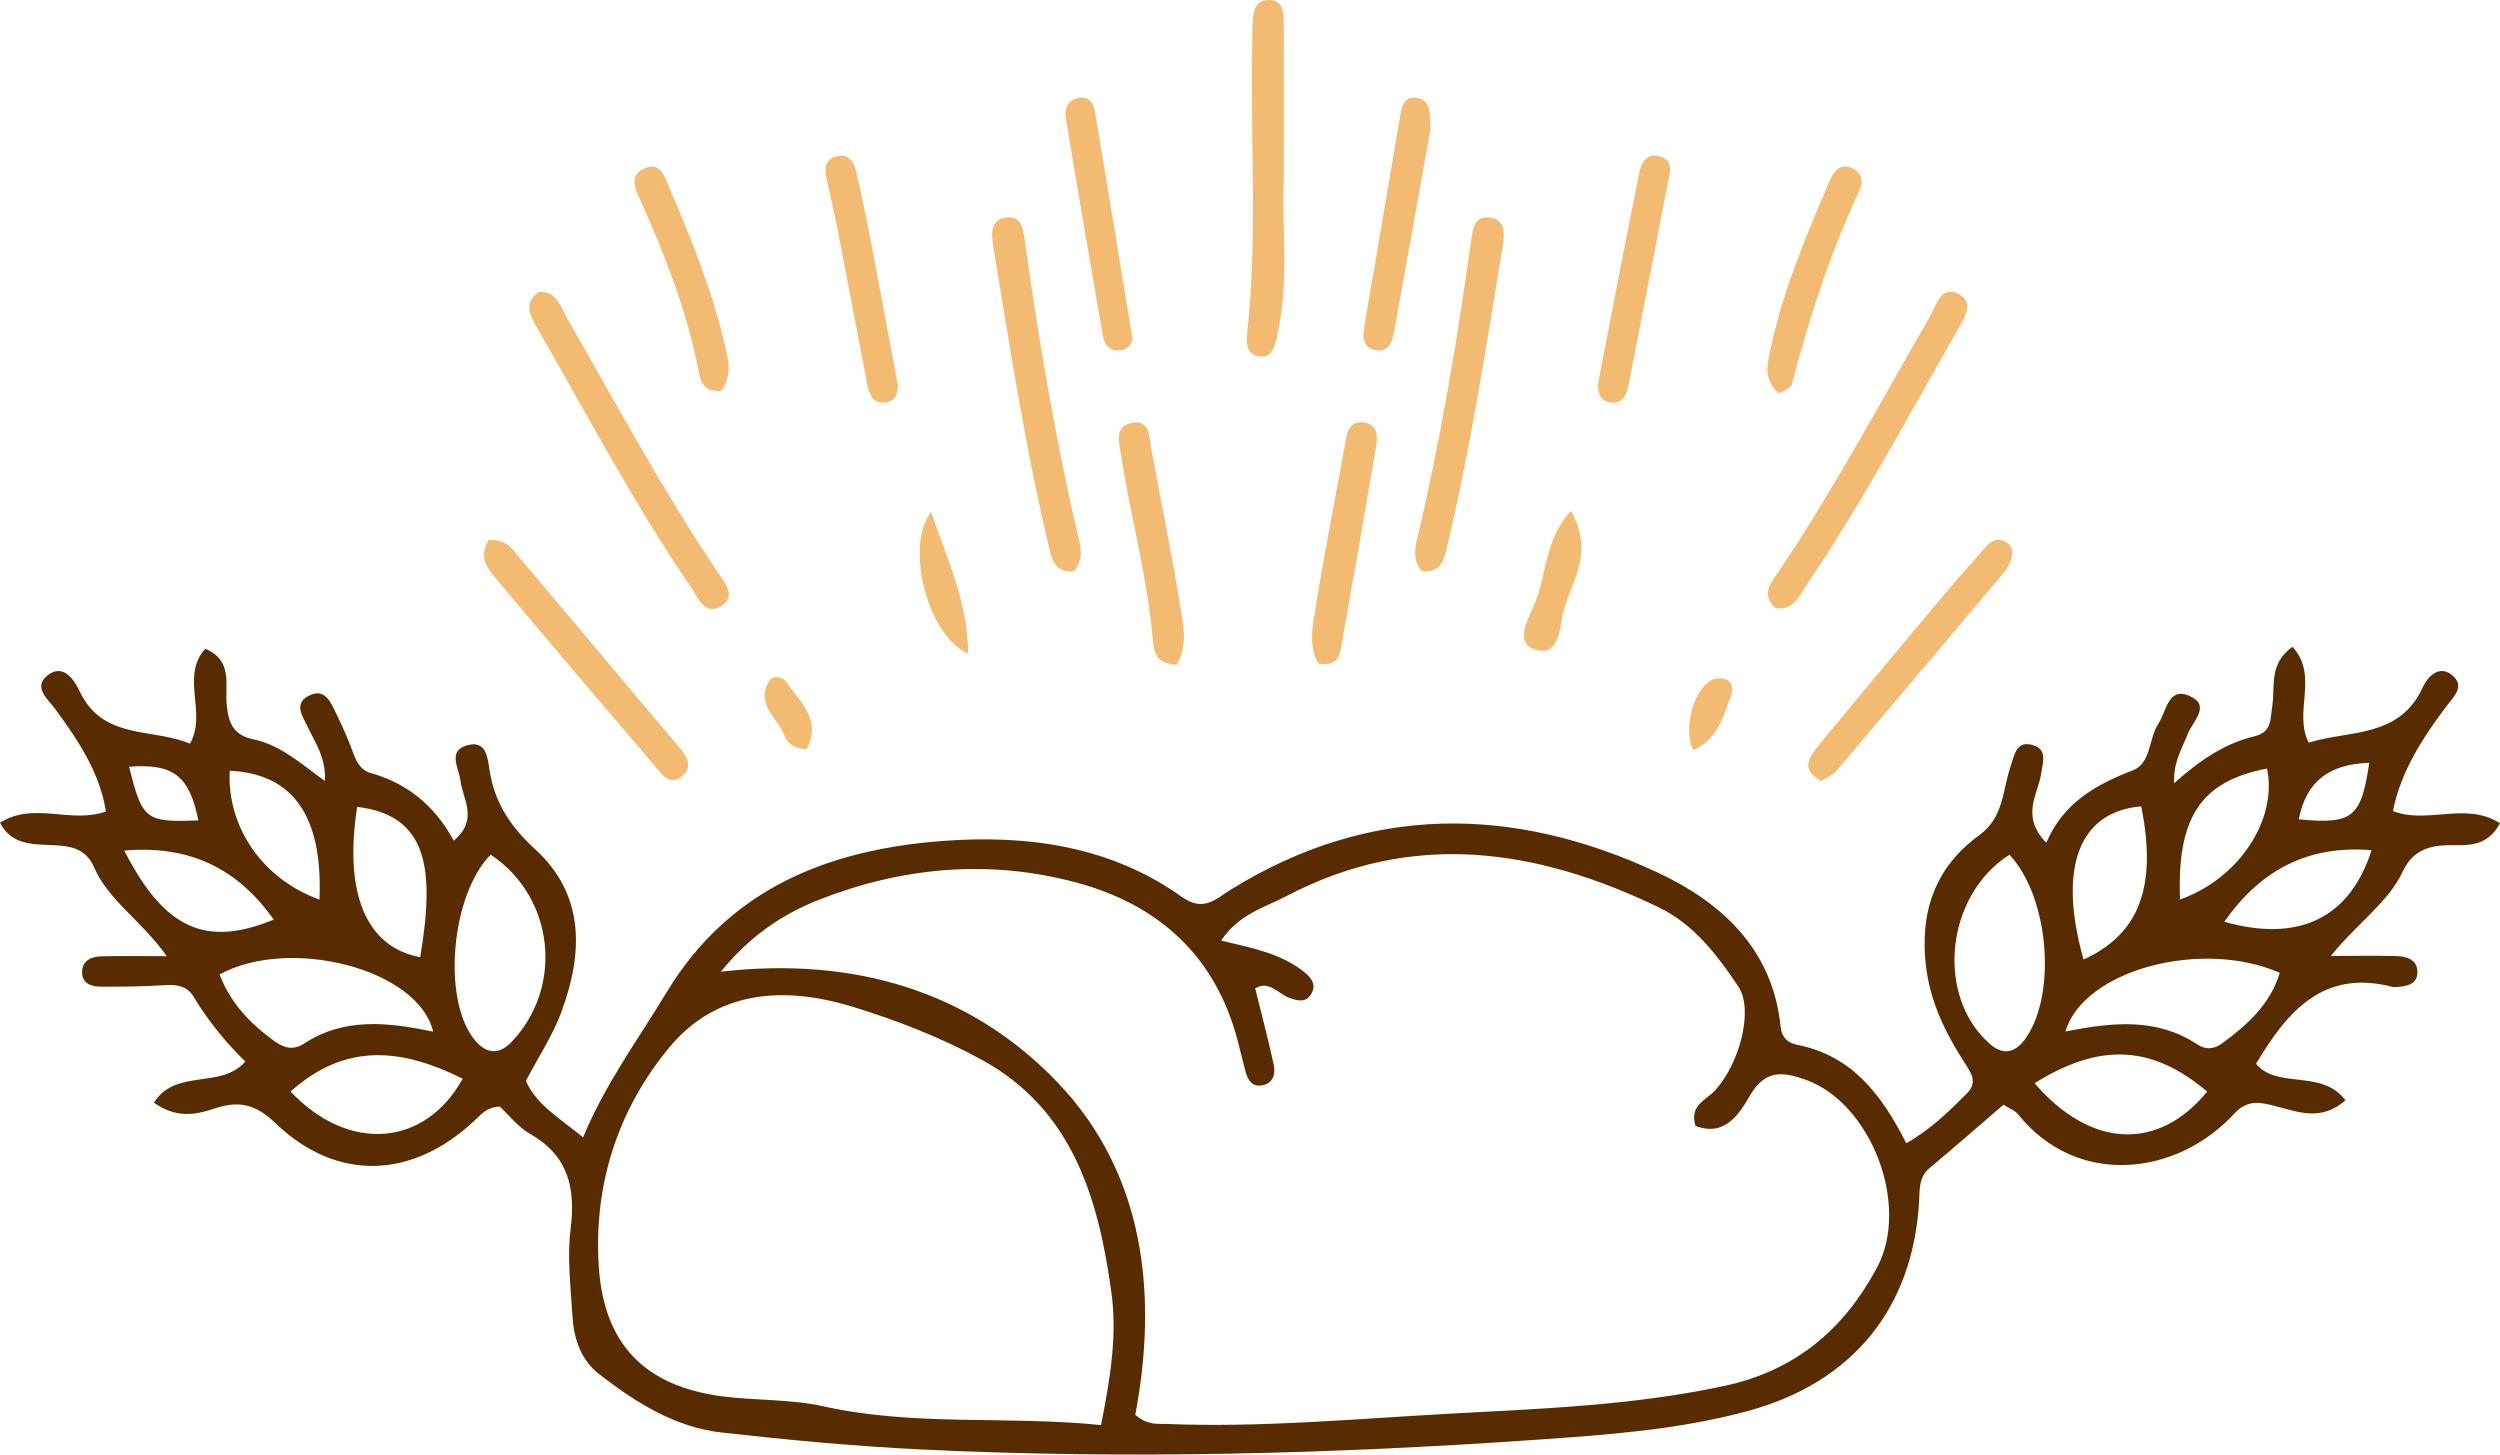
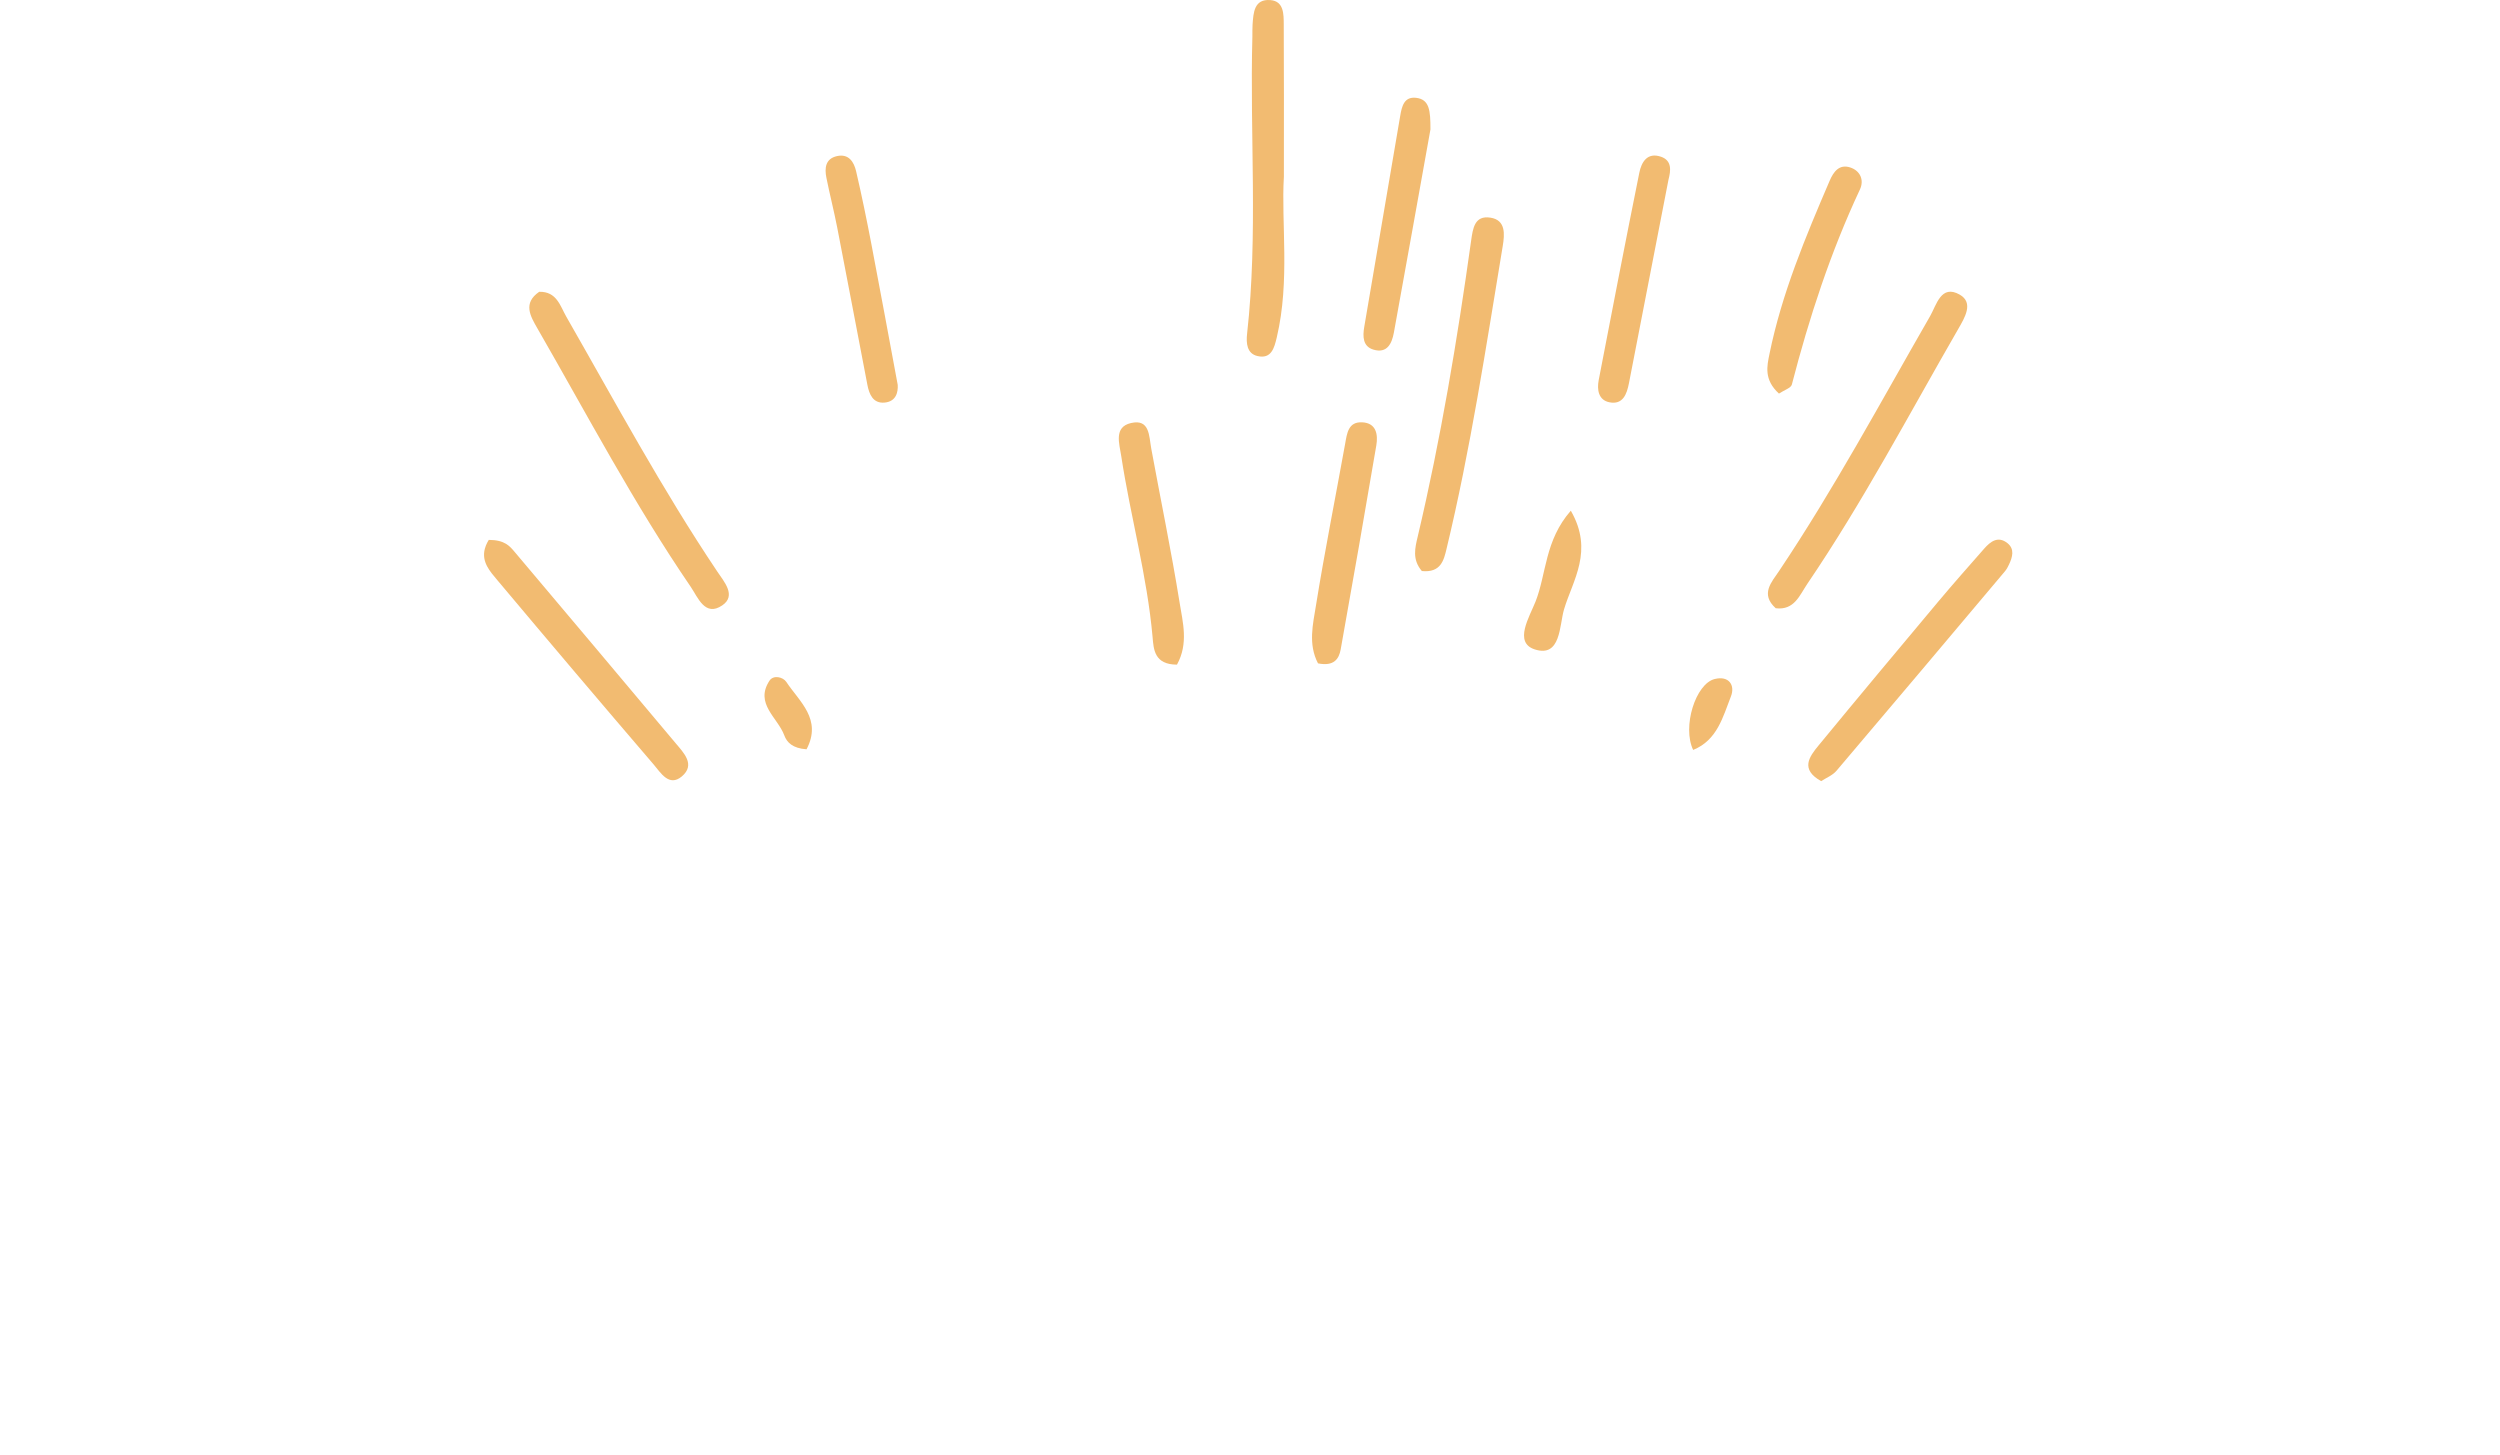
<svg xmlns="http://www.w3.org/2000/svg" width="110" height="64" viewBox="0 0 110 64" fill="none">
-   <path d="M8.358 32.724C9.126 31.372 7.927 29.798 9.028 28.546C10.251 29.048 9.9 30.124 9.97 30.941C10.042 31.797 10.246 32.342 11.155 32.532C12.341 32.78 13.241 33.603 14.294 34.364C14.353 33.342 13.867 32.681 13.533 31.973C13.314 31.508 12.919 30.973 13.56 30.627C14.299 30.228 14.553 30.909 14.803 31.416C15.057 31.93 15.289 32.458 15.489 32.995C15.653 33.439 15.812 33.872 16.317 34.014C17.926 34.467 19.132 35.452 19.965 36.989C21.072 36.064 20.365 35.177 20.259 34.35C20.185 33.767 19.661 33.011 20.605 32.78C21.427 32.578 21.462 33.409 21.546 33.926C21.776 35.349 22.473 36.383 23.553 37.373C25.755 39.389 25.651 41.959 24.698 44.536C24.325 45.548 23.709 46.471 23.14 47.559C23.593 48.601 24.623 49.202 25.657 50.043C26.647 47.655 28.087 45.724 29.325 43.672C32.101 39.075 36.468 37.379 41.485 37.002C45.211 36.723 48.862 37.221 52.01 39.469C52.967 40.152 53.519 39.537 54.147 39.149C60.26 35.36 66.582 35.439 72.905 38.377C75.715 39.683 77.996 41.734 78.345 45.162C78.394 45.646 78.645 45.887 79.081 45.973C81.457 46.443 82.782 48.124 83.874 50.303C84.939 49.706 85.73 48.92 86.525 48.13C87.025 47.633 86.756 47.246 86.454 46.778C85.607 45.469 84.931 44.098 84.742 42.504C84.461 40.133 85.143 38.157 87.084 36.752C88.175 35.962 88.108 34.765 88.469 33.711C88.638 33.218 88.712 32.583 89.422 32.777C90.109 32.965 89.884 33.536 89.805 34.064C89.67 34.969 88.891 35.89 90.037 37.082C90.784 35.327 92.22 34.518 93.85 33.892C94.65 33.585 94.537 32.499 94.972 31.837C95.32 31.308 95.394 30.234 96.3 30.605C97.336 31.029 96.463 31.746 96.249 32.317C96.017 32.938 95.622 33.513 95.66 34.464C96.811 33.432 97.904 32.706 99.209 32.394C99.97 32.212 99.892 31.62 99.981 31.05C100.112 30.206 99.817 29.198 100.872 28.46C102.045 29.759 100.892 31.317 101.584 32.677C103.353 32.116 105.565 32.504 106.607 30.233C106.812 29.787 107.298 29.266 107.846 29.671C108.541 30.183 107.915 30.703 107.602 31.125C106.576 32.509 105.642 33.93 105.289 35.684C106.802 36.287 108.485 35.253 110 36.224C109.386 37.369 108.424 37.164 107.635 37.191C106.727 37.222 106.106 37.523 105.719 38.35C105.08 39.712 103.785 40.548 102.557 42.061C103.759 42.061 104.589 42.045 105.417 42.067C105.902 42.079 106.392 42.218 106.364 42.818C106.342 43.316 105.891 43.396 105.473 43.427C105.416 43.431 105.354 43.445 105.301 43.431C102.218 42.614 100.63 44.518 99.265 46.809C100.22 47.945 102.156 47.021 103.2 48.413C102.145 49.338 101.151 48.936 100.185 48.686C99.503 48.509 98.908 48.344 98.31 48.997C95.801 51.732 91.404 52.28 88.793 49.026C88.66 48.859 88.421 48.778 88.153 48.607C87.061 49.546 85.992 50.482 84.903 51.394C84.44 51.781 84.469 52.285 84.443 52.803C84.197 57.537 81.531 60.828 76.912 62.083C73.901 62.901 70.805 63.126 67.712 63.342C58.651 63.974 49.581 64.217 40.505 63.775C37.582 63.633 34.661 63.357 31.752 63.03C29.697 62.799 27.976 61.709 26.372 60.47C25.546 59.833 25.244 58.885 25.186 57.883C25.114 56.622 24.949 55.338 25.105 54.099C25.334 52.284 25.019 50.858 23.322 49.89C22.791 49.588 22.39 49.059 21.989 48.688C21.428 48.706 21.17 49.033 20.881 49.305C18.131 51.887 14.816 52.006 12.123 49.421C11.223 48.556 10.486 48.419 9.394 48.789C8.61 49.056 7.737 49.209 6.77 48.515C7.758 46.988 9.698 47.946 10.797 46.71C9.946 45.879 9.165 44.93 8.532 43.876C8.212 43.344 7.746 43.314 7.195 43.35C6.279 43.409 5.358 43.417 4.441 43.414C4.019 43.413 3.6 43.275 3.612 42.755C3.624 42.257 4.027 42.091 4.453 42.079C5.298 42.055 6.143 42.072 7.337 42.072C6.212 40.484 4.77 39.626 4.135 38.152C3.351 36.33 0.952 38.029 0 36.201C1.492 35.254 3.11 36.262 4.66 35.706C4.388 33.982 3.446 32.585 2.439 31.21C2.126 30.782 1.452 30.252 2.059 29.743C2.776 29.14 3.271 29.922 3.51 30.427C4.533 32.583 6.716 32.017 8.358 32.724ZM49.953 62.253C50.512 62.729 50.929 62.638 51.323 62.654C55.466 62.822 59.593 62.432 63.719 62.206C67.784 61.985 71.862 61.843 75.877 60.979C78.995 60.308 81.127 58.498 82.582 55.787C84.062 53.034 82.332 48.545 79.456 47.511C78.458 47.153 77.667 47.047 76.995 48.209C76.534 49.004 75.897 50.035 74.606 49.542C74.31 48.631 75.079 48.403 75.471 47.971C76.56 46.768 77.161 44.418 76.49 43.412C75.563 42.022 74.522 40.664 72.984 39.922C67.618 37.335 62.162 36.516 56.622 39.42C55.659 39.925 54.52 40.207 53.73 41.386C55.113 41.712 56.363 41.958 57.369 42.756C57.695 43.014 57.967 43.349 57.66 43.784C57.415 44.131 57.081 44.027 56.734 43.907C56.242 43.736 55.855 43.116 55.228 43.488C55.51 44.637 55.807 45.742 56.046 46.859C56.134 47.275 56.002 47.697 55.489 47.762C55.07 47.816 54.895 47.492 54.8 47.141C54.681 46.697 54.578 46.249 54.462 45.804C53.484 42.059 50.98 39.802 47.348 38.828C43.514 37.799 39.691 38.149 36.019 39.596C34.419 40.226 32.971 41.205 31.72 42.754C37.593 42.078 42.681 43.627 46.495 47.587C50.391 51.634 50.948 56.984 49.953 62.253ZM48.444 62.704C48.875 60.561 49.151 58.711 48.905 56.895C48.344 52.761 47.203 48.824 43.204 46.634C41.403 45.648 39.443 44.883 37.475 44.285C34.501 43.383 31.528 43.555 29.421 46.12C27.171 48.862 26.111 52.142 26.348 55.748C26.57 59.115 28.348 60.99 31.769 61.438C33.246 61.631 34.773 61.554 36.216 61.875C40.24 62.775 44.313 62.28 48.444 62.704ZM88.416 37.608C85.572 39.418 85.164 43.871 87.574 45.951C88.209 46.5 88.738 46.252 89.145 45.663C90.506 43.694 90.147 39.446 88.416 37.608ZM21.589 37.602C19.822 39.407 19.447 44.047 20.902 45.777C21.354 46.313 21.903 46.474 22.499 45.854C24.802 43.458 24.418 39.491 21.589 37.602ZM90.878 45.387C92.992 44.965 94.917 44.786 96.678 45.953C97.058 46.205 97.424 46.169 97.791 45.897C98.894 45.079 99.894 44.185 100.309 42.804C96.922 41.308 91.693 42.645 90.878 45.387ZM19.058 45.393C18.398 42.62 12.736 41.193 9.664 42.875C10.098 44.036 10.885 44.909 11.859 45.652C12.344 46.021 12.78 46.312 13.397 45.908C15.115 44.786 16.987 44.958 19.058 45.393ZM89.522 47.662C92.002 50.543 94.977 50.65 97.116 48.029C94.695 45.988 92.412 45.858 89.522 47.662ZM12.785 48.027C15.334 50.728 18.695 50.468 20.359 47.462C17.766 46.173 15.264 45.808 12.785 48.027ZM15.715 35.501C15.121 39.334 16.123 41.675 18.49 42.117C19.147 38.188 18.805 35.875 15.715 35.501ZM94.214 35.481C91.546 35.697 90.507 38.075 91.675 42.219C94.121 41.11 94.926 39.02 94.214 35.481ZM5.467 37.425C7.243 40.896 9.061 41.686 12.047 40.462C10.48 38.255 8.393 37.171 5.467 37.425ZM97.869 40.557C101.156 41.49 103.398 40.386 104.35 37.408C101.587 37.181 99.49 38.247 97.869 40.557ZM14.057 39.58C14.21 35.9 12.888 34.042 10.109 33.912C9.975 36.365 11.546 38.684 14.057 39.58ZM95.922 39.577C98.531 38.657 100.22 36.04 99.75 33.816C96.848 34.373 95.778 35.948 95.922 39.577ZM8.728 36.097C8.33 34.13 7.628 33.587 5.681 33.737C6.263 36.078 6.405 36.188 8.728 36.097ZM101.147 36.051C103.514 36.277 103.891 35.981 104.246 33.565C102.549 33.613 101.475 34.33 101.147 36.051Z" fill="#592C00" />
  <path d="M78.133 26.763C77.438 26.139 77.953 25.612 78.282 25.12C80.703 21.504 82.759 17.675 84.925 13.909C85.206 13.422 85.405 12.495 86.228 12.964C86.854 13.321 86.448 13.98 86.159 14.481C83.989 18.244 81.965 22.093 79.52 25.692C79.186 26.183 78.954 26.862 78.133 26.763Z" fill="#F2BB71" />
  <path d="M23.725 12.839C24.496 12.821 24.647 13.46 24.914 13.928C27.072 17.698 29.131 21.526 31.555 25.14C31.861 25.597 32.409 26.206 31.782 26.635C31.02 27.157 30.71 26.285 30.388 25.814C27.899 22.174 25.848 18.274 23.652 14.46C23.336 13.91 22.995 13.342 23.725 12.839Z" fill="#F2BB71" />
  <path d="M56.491 7.777C56.367 9.803 56.767 12.341 56.18 14.838C56.071 15.304 55.941 15.81 55.329 15.666C54.863 15.557 54.825 15.105 54.873 14.675C55.357 10.324 54.988 5.958 55.105 1.601C55.109 1.428 55.1 1.255 55.113 1.084C55.15 0.558 55.18 -0.055 55.899 0.004C56.496 0.053 56.482 0.633 56.485 1.086C56.498 3.153 56.491 5.22 56.491 7.777Z" fill="#F2BB71" />
  <path d="M62.562 25.126C62.125 24.616 62.264 24.1 62.381 23.603C63.395 19.308 64.119 14.961 64.729 10.594C64.806 10.044 64.883 9.471 65.574 9.576C66.265 9.679 66.204 10.317 66.121 10.822C65.382 15.284 64.706 19.759 63.645 24.161C63.53 24.636 63.405 25.21 62.562 25.126Z" fill="#F2BB71" />
-   <path d="M47.264 25.126C46.417 25.206 46.293 24.634 46.178 24.158C45.117 19.756 44.441 15.281 43.701 10.819C43.618 10.316 43.56 9.676 44.25 9.574C44.943 9.471 45.017 10.044 45.094 10.594C45.693 14.905 46.413 19.195 47.402 23.437C47.53 23.986 47.731 24.552 47.264 25.126Z" fill="#F2BB71" />
-   <path d="M21.509 23.755C22.213 23.758 22.429 24.029 22.652 24.293C25.01 27.093 27.374 29.888 29.723 32.695C30.079 33.121 30.615 33.644 30 34.163C29.438 34.636 29.07 33.999 28.762 33.639C26.454 30.947 24.161 28.241 21.881 25.525C21.561 25.143 21.182 24.731 21.331 24.151C21.384 23.939 21.513 23.745 21.509 23.755Z" fill="#F2BB71" />
+   <path d="M21.509 23.755C22.213 23.758 22.429 24.029 22.652 24.293C25.01 27.093 27.374 29.888 29.723 32.695C30.079 33.121 30.615 33.644 30 34.163C29.438 34.636 29.07 33.999 28.762 33.639C26.454 30.947 24.161 28.241 21.881 25.525C21.561 25.143 21.182 24.731 21.331 24.151C21.384 23.939 21.513 23.745 21.509 23.755" fill="#F2BB71" />
  <path d="M80.132 34.37C79.2 33.853 79.606 33.299 80.013 32.805C81.757 30.685 83.518 28.578 85.281 26.473C85.942 25.684 86.625 24.914 87.303 24.141C87.585 23.82 87.919 23.57 88.33 23.9C88.653 24.16 88.549 24.513 88.397 24.837C88.349 24.94 88.294 25.045 88.222 25.131C85.754 28.062 83.287 30.994 80.806 33.913C80.634 34.117 80.351 34.225 80.132 34.37Z" fill="#F2BB71" />
  <path d="M62.94 5.693C62.445 8.449 61.893 11.541 61.331 14.632C61.243 15.114 61.035 15.563 60.433 15.384C59.957 15.243 59.956 14.8 60.027 14.383C60.554 11.287 61.083 8.191 61.61 5.094C61.68 4.683 61.779 4.244 62.307 4.304C62.901 4.372 62.94 4.869 62.94 5.693Z" fill="#F2BB71" />
-   <path d="M49.827 14.885C49.827 14.976 49.76 15.378 49.233 15.42C48.82 15.453 48.595 15.156 48.533 14.804C47.973 11.598 47.421 8.39 46.895 5.178C46.827 4.764 47.014 4.359 47.511 4.301C47.933 4.252 48.12 4.563 48.18 4.924C48.716 8.134 49.243 11.347 49.827 14.885Z" fill="#F2BB71" />
  <path d="M73.413 7.908C72.833 10.894 72.254 13.879 71.673 16.865C71.58 17.343 71.407 17.821 70.811 17.7C70.334 17.602 70.261 17.152 70.343 16.724C70.93 13.681 71.516 10.639 72.13 7.601C72.223 7.138 72.478 6.687 73.084 6.896C73.572 7.066 73.518 7.504 73.413 7.908Z" fill="#F2BB71" />
  <path d="M39.5 16.936C39.519 17.259 39.428 17.669 38.92 17.714C38.416 17.758 38.247 17.354 38.166 16.938C37.72 14.627 37.286 12.315 36.836 10.005C36.694 9.273 36.507 8.55 36.361 7.818C36.277 7.397 36.316 6.982 36.829 6.868C37.342 6.754 37.573 7.124 37.668 7.531C37.915 8.592 38.134 9.661 38.339 10.73C38.729 12.76 39.1 14.792 39.5 16.936Z" fill="#F2BB71" />
  <path d="M57.992 29.188C57.55 28.34 57.77 27.467 57.902 26.643C58.285 24.266 58.758 21.903 59.185 19.533C59.269 19.067 59.32 18.55 59.939 18.582C60.559 18.614 60.638 19.12 60.558 19.597C60.05 22.593 59.526 25.585 58.99 28.575C58.915 28.993 58.694 29.33 57.992 29.188Z" fill="#F2BB71" />
  <path d="M51.787 29.244C50.783 29.243 50.76 28.559 50.714 28.036C50.475 25.34 49.742 22.734 49.335 20.07C49.251 19.517 49 18.791 49.761 18.614C50.595 18.419 50.554 19.189 50.656 19.743C51.071 21.999 51.538 24.247 51.902 26.511C52.042 27.384 52.302 28.309 51.787 29.244Z" fill="#F2BB71" />
  <path d="M78.274 17.318C77.602 16.703 77.749 16.104 77.858 15.569C78.399 12.914 79.442 10.429 80.505 7.953C80.675 7.556 80.926 7.213 81.404 7.366C81.853 7.51 82.031 7.924 81.836 8.339C80.543 11.098 79.603 13.976 78.841 16.921C78.801 17.075 78.504 17.163 78.274 17.318Z" fill="#F2BB71" />
-   <path d="M31.728 17.198C30.934 17.258 30.824 16.757 30.74 16.323C30.233 13.716 29.275 11.266 28.197 8.855C27.961 8.327 27.625 7.709 28.388 7.395C29.067 7.117 29.239 7.774 29.438 8.233C30.392 10.444 31.294 12.676 31.855 15.026C32.023 15.73 32.27 16.468 31.728 17.198Z" fill="#F2BB71" />
-   <path d="M40.965 22.52C41.686 24.636 42.581 26.493 42.6 28.763C40.841 27.996 39.791 24.098 40.965 22.52Z" fill="#F2BB71" />
  <path d="M69.116 22.471C70.137 24.242 69.199 25.53 68.817 26.814C68.61 27.509 68.685 28.952 67.524 28.572C66.59 28.266 67.303 27.133 67.566 26.464C68.047 25.237 67.969 23.78 69.116 22.471Z" fill="#F2BB71" />
  <path d="M35.488 32.969C34.877 32.925 34.624 32.669 34.509 32.357C34.221 31.573 33.197 30.963 33.855 29.953C34.03 29.684 34.454 29.787 34.599 30.006C35.174 30.875 36.183 31.646 35.488 32.969Z" fill="#F2BB71" />
  <path d="M74.499 32.997C74.011 31.982 74.605 30.085 75.446 29.877C76.082 29.719 76.351 30.16 76.161 30.641C75.81 31.535 75.564 32.565 74.499 32.997Z" fill="#F2BB71" />
</svg>